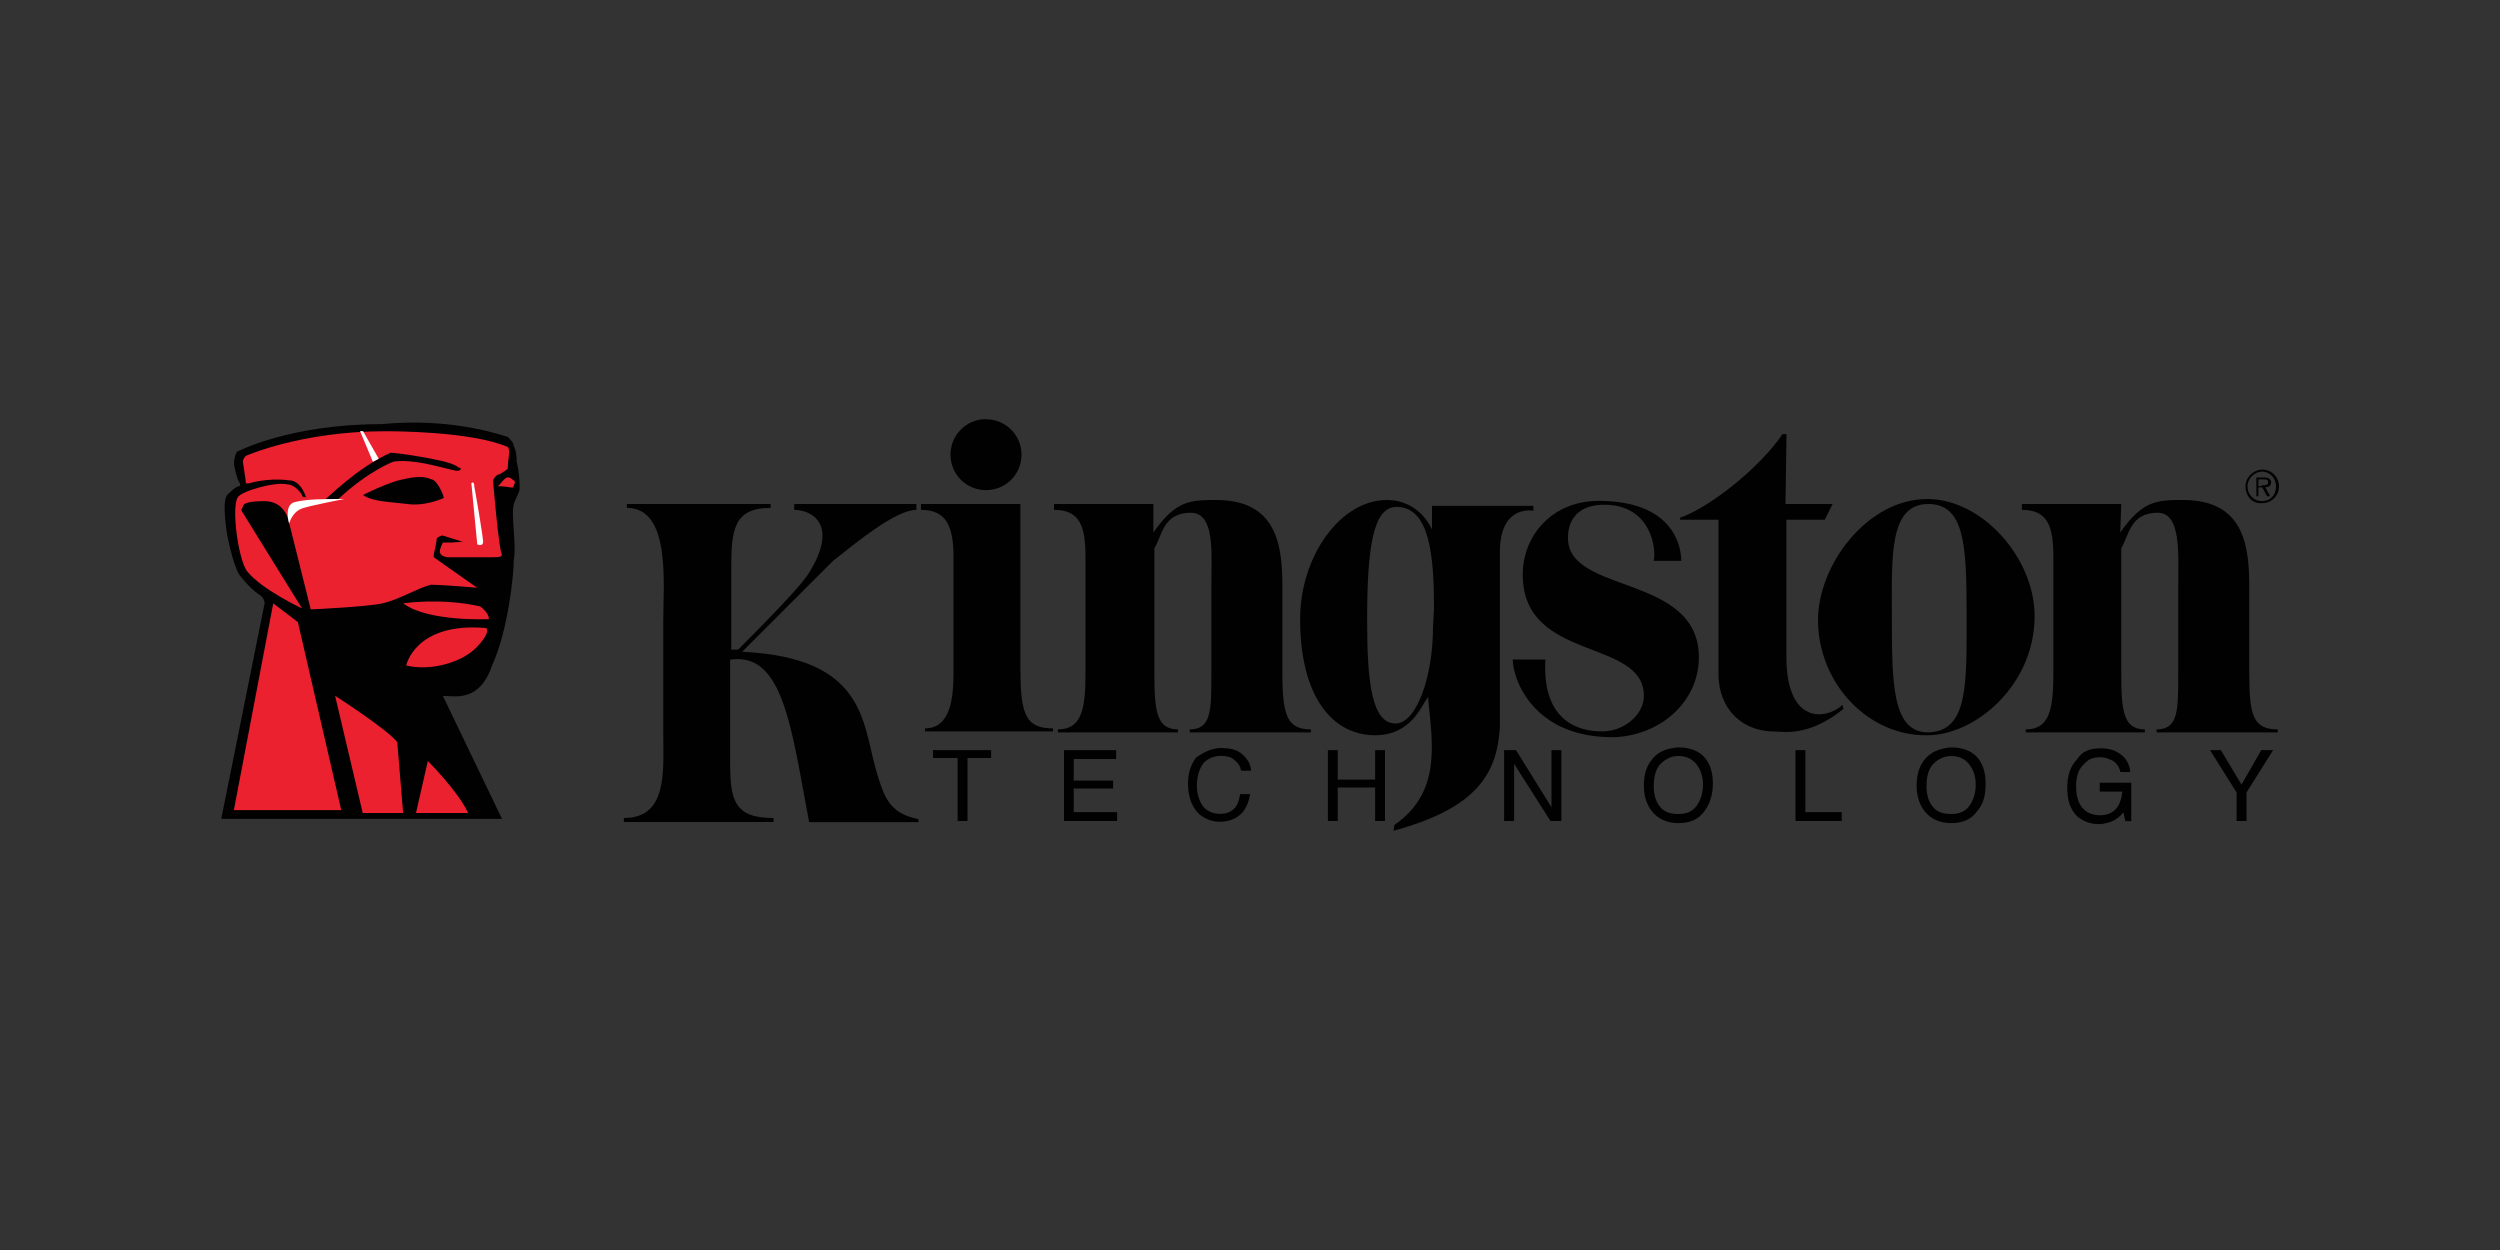
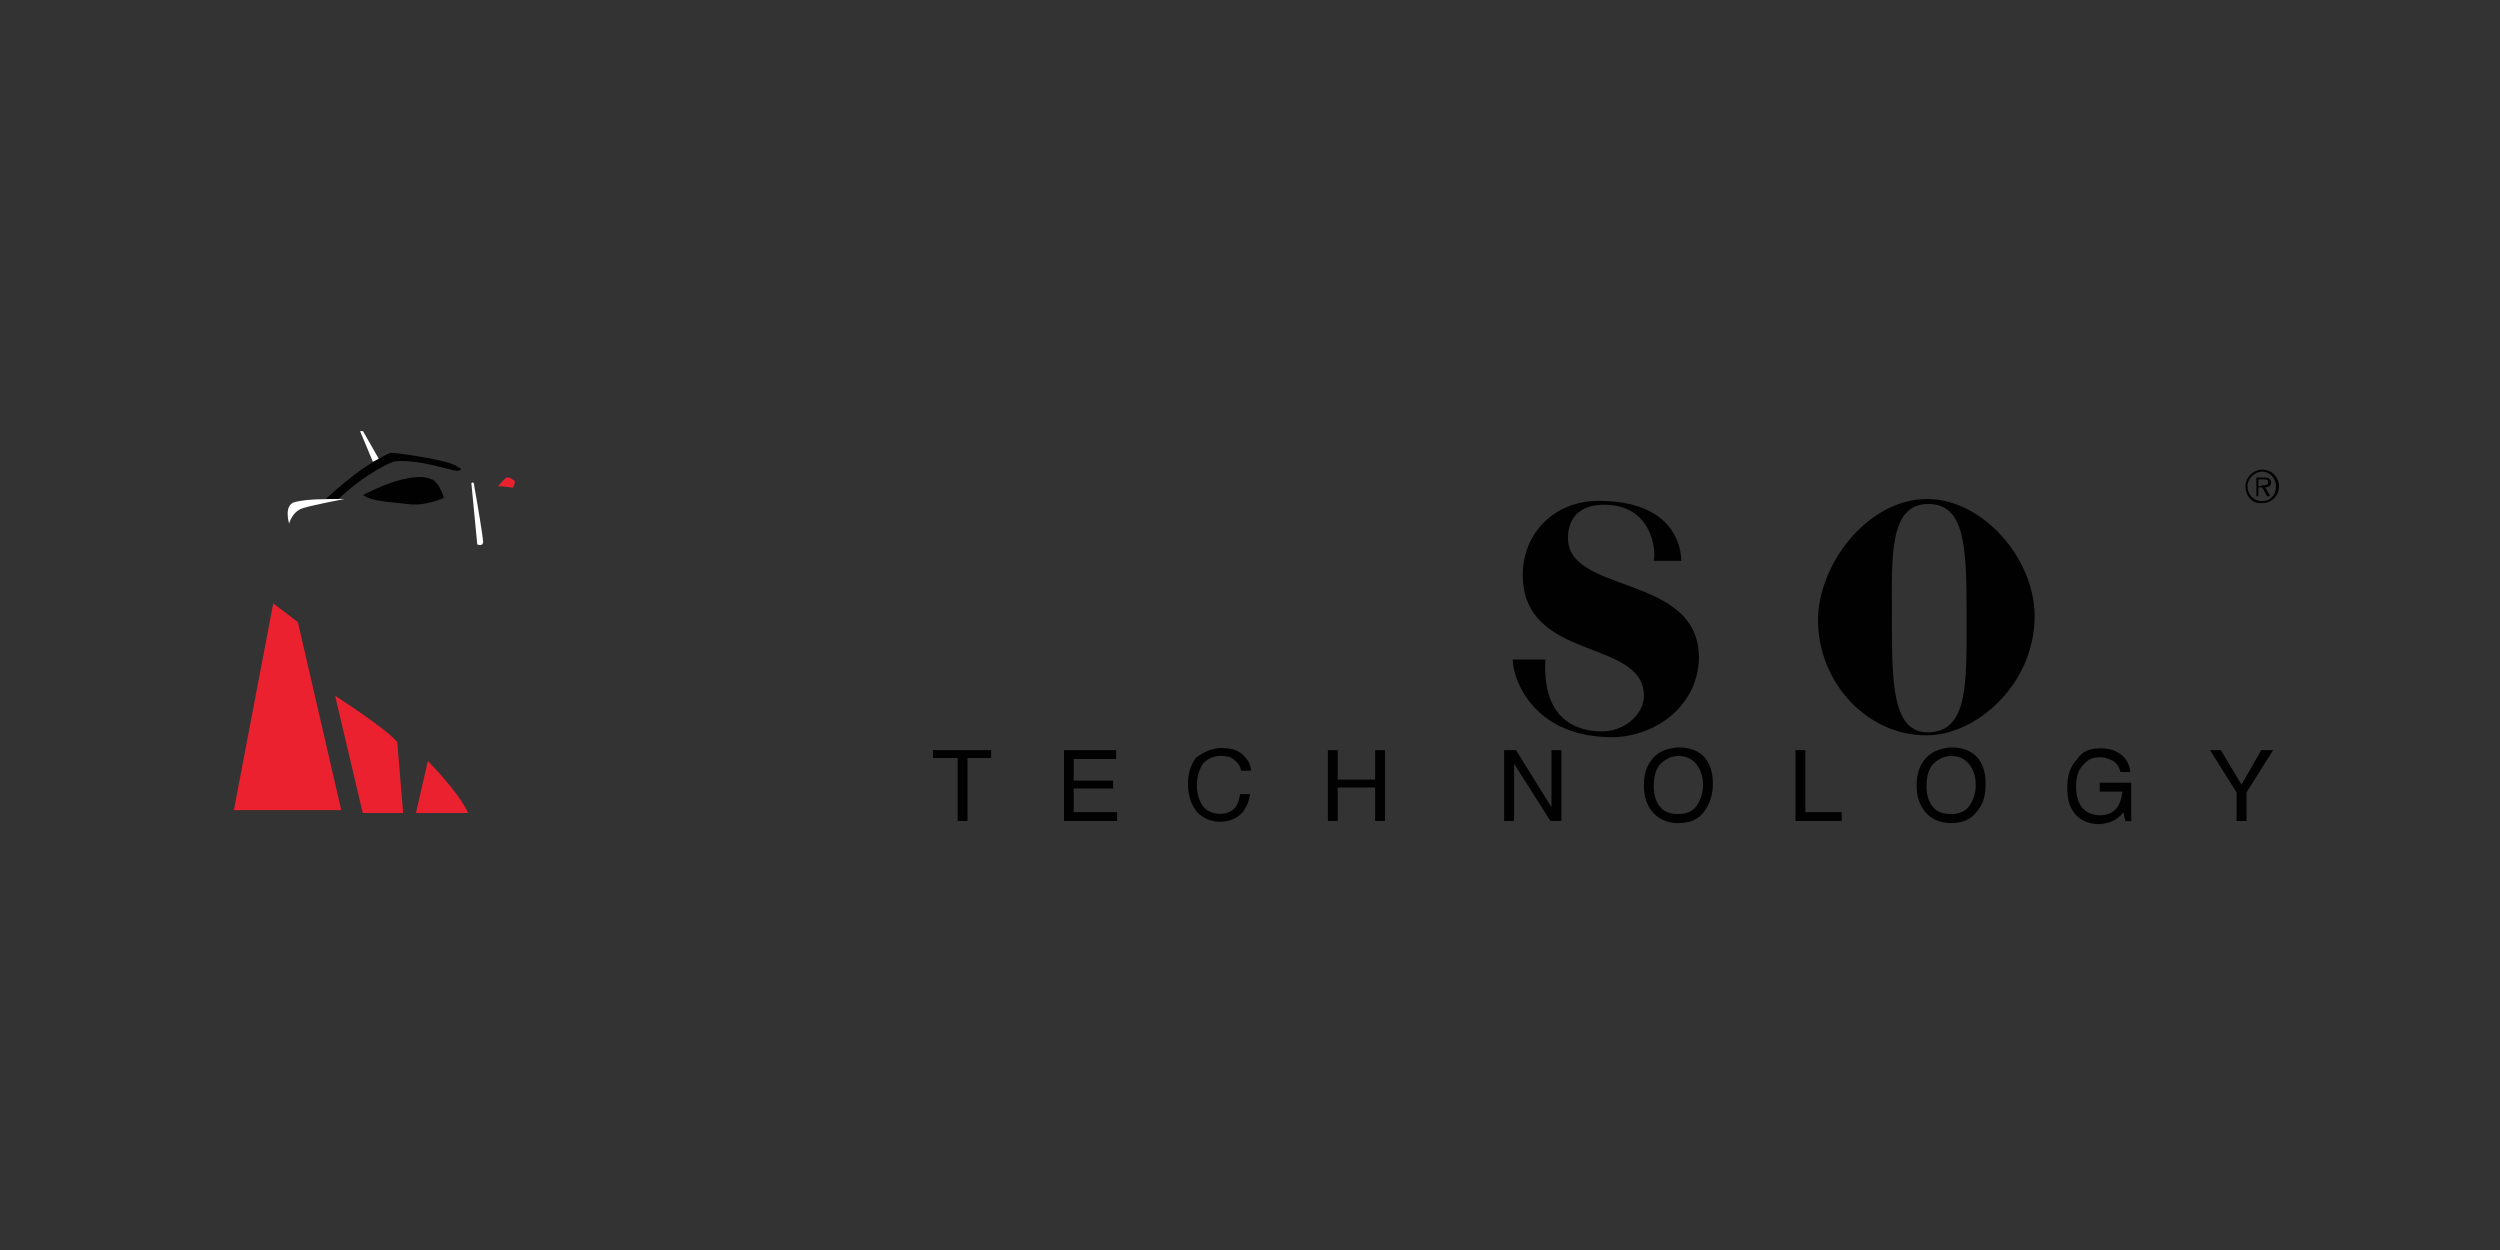
<svg xmlns="http://www.w3.org/2000/svg" id="Capa_1" data-name="Capa 1" viewBox="0 0 200 100">
  <rect x="0" y="0" width="200" height="100" fill="#333333" stroke="none" />
-   <path d="M19.19,38.66c-.24-.24-.47-1.5-.47-1.5,0-.71,.24-1.02,.24-1.02,0,0,4.17-2.21,11.58-2.21,2.44-.24,6.14-.24,10.08,1.02,.24,.24,.47,.47,.47,.71,.24,.47,.24,1.02,.24,1.26,.24,1.02,.24,1.73,.24,2.21,0,.24-.47,1.02-.47,1.26-.24,.71,.24,3.23,0,4.41,0,1.26-.47,5.67-1.73,8.43-1.02,2.99-2.99,2.44-3.94,2.44l4.73,9.84H17.7l3.47-17.25s0-.47-.47-.71c-.79-.55-1.5-1.5-1.5-1.5,0,0-.47-.47-1.02-3.23,0,0-.47-2.68,0-3.23,.24-.24,.71-.71,1.02-.71v-.24Z" fill="#010101" />
-   <path d="M36.91,43.31l-1.5-.47s-.24,0-.47,.24c0,.24-.24,1.26-.24,1.26v.24l3.47,2.44s-2.68-.24-3.7-.24c-1.02,.24-2.68,1.26-3.94,1.5-1.02,.24-5.43,.47-5.67,.47l-1.73-6.93s-.24-1.73-1.97-1.73c-1.5,0-1.73,.24-1.73,.47-.24,.24,0,.47,0,.47l4.73,7.64s-3.23-1.5-4.41-2.99c-.71-1.02-1.26-5.2-.71-5.91,.24-.47,2.99-1.26,3.94-1.02,.47,0,1.02,.47,1.26,1.02h.24s-.39-1.34-1.34-1.34c-1.73-.24-3.23,.24-3.23,.24h-.24c0-.24-.24-1.73-.24-1.73,0,0,0-.24,.24-.47,0,0,4.41-1.97,11.11-1.97,.71,0,6.93,0,9.84,1.26,.24,.24,0,1.02,0,1.73-.24,.24-.71,.47-.71,.47-.24,0-.47,.47-.47,.47,0,0,.47,5.67,.71,5.91,0,.24-.24,.24-1.02,.24h-3.23s-.71,0-.71-.47c0-.24,.24-.71,.24-.71h.71s1.34-.08,.79-.08h0Zm-4.65,4.96s2.99-.47,6.14,.24c0,0,.71,.47,.71,1.02,.08,0-4.88,.24-6.85-1.26h0Zm.24,4.96s.71-3.47,6.38-2.99c0,0,.47,.24-.71,1.5-1.18,1.26-3.7,1.97-5.67,1.5Z" fill="#ec2130" />
  <path d="M31.24,36.22s.71,0,3.23,.47c1.26,.24,1.97,.47,2.21,.71,.24,0,.24,.24,0,.24,0,.24-3.23-1.02-5.2-.71,0,0-1.97,.71-4.41,2.99h-1.02c.08,0,2.52-2.52,5.2-3.7Z" fill="#010101" />
  <path d="M29.04,39.6s1.97-1.02,3.23-1.26c1.02-.24,1.73-.24,2.21,0,.47,0,1.02,1.26,1.02,1.5,0,0-1.5,.71-2.99,.47-1.26-.16-2.68-.16-3.47-.71h0Z" fill="#010101" />
  <path d="M40.61,38.19q.24,0,.47,.24c.24,0,0,.47,0,.47,0,.24-.24,0-1.26,0,.08,0,.55-.71,.79-.71Zm-18.75,10.08l1.97,1.5,3.47,15.04h-8.59l3.15-16.54Zm4.96,7.4s4.17,2.68,4.96,3.7l.47,5.67h-3.23l-2.21-9.37h0Zm7.4,5.2s2.44,2.44,3.23,4.17h-4.17l.95-4.17h0Z" fill="#ec2130" />
  <path d="M37.7,38.66s.24-.24,.24,.24c.24,1.26,.71,4.17,.71,4.41,0,.47-.47,.24-.47,.24l-.47-4.88Zm-8.9-4.17h.24l1.26,2.21-.47,.24-1.02-2.44h0Zm-5.67,7.4s-.47-1.5,.47-1.73c1.02-.24,2.21-.24,3.94-.24,0,0-2.44,.47-3.23,.71-.94,.24-1.18,1.26-1.18,1.26h0Z" fill="#fff" />
  <g>
-     <path d="M58.41,52.76v8.19c0,3.07,.32,4.49,3.47,4.49v.32h-11.97v-.32c3.54,0,3.15-3.78,3.15-6.85v-8.82c0-3.07,.63-9.14-2.91-9.14v-.31h11.5v.31c-2.99,0-3.15,1.81-3.15,4.88v6.46h.55c4.8-4.8,5.36-5.67,5.67-6.14,2.44-3.94,.16-5.04-1.18-5.04v-.47h9.77v.47c-1.65,0-4.8,2.6-6.69,4.1l-7.25,7.25c9.84,.47,9.61,5.59,10.71,9.45,.63,2.13,1.02,3.47,3.39,3.94v.24h-8.74c-1.42-7.48-2.05-13.63-6.3-13h0Zm23.23,1.02c0,3.54,.55,4.49,2.6,4.49v.24h-10.24v-.24c2.05,0,2.28-2.44,2.28-4.49v-9.21c0-2.44-.55-3.78-2.6-3.78v-.47h7.95v13.47h0Zm-2.76-20.24c1.56,0,2.83,1.25,2.84,2.81,0,0,0,.02,0,.02,0,1.58-1.26,2.84-2.84,2.84s-2.84-1.26-2.84-2.84c0-1.56,1.25-2.83,2.81-2.84,0,0,.02,0,.02,0Zm13.39,9.06c1.81-2.6,2.99-2.6,5.04-2.6,4.88,0,5.28,3.7,5.28,6.93v6.93c0,3.39,.39,4.49,2.28,4.49v.24h-9.69v-.24c1.73,0,1.73-1.5,1.73-4.49v-7.09c0-2.52,.31-5.75-1.65-5.75-2.21,0-2.28,1.81-2.91,2.84v10c0,2.99,.16,4.49,1.89,4.49v.24h-9.61v-.24c1.89,0,2.21-1.58,2.21-4.49v-9.29c0-2.52-.47-3.78-2.52-3.78v-.47h7.95v2.28h0Zm50.56-2.28h3.78l-.63,1.26h-3.07v10.95c0,5.51,3.23,5.04,4.49,3.86l.08,.32c-2.84,2.28-4.8,1.81-5.51,1.81-2.76,0-4.49-1.97-4.49-4.57v-12.37h-3.07v-.16c2.44-.87,6.38-4.02,8.19-6.69h.32l-.08,5.59h0Z" fill="#010101" />
    <path d="M145.44,49.61c0-4.41,3.94-9.69,8.74-9.69,4.41,0,8.59,4.73,8.59,9.37,0,5.51-4.73,9.53-8.59,9.53-4.73,.08-8.74-4.17-8.74-9.22Zm11.89-.47c0-5.51-.16-8.82-3.07-8.82-3.15,0-2.91,4.25-2.91,8.82,0,5.51,0,9.45,2.91,9.45,3.23-.08,3.07-3.94,3.07-9.45Z" fill="#010101" />
-     <path d="M169.62,42.6c1.81-2.6,2.99-2.6,5.04-2.6,4.88,0,5.28,3.7,5.28,6.93v6.93c0,3.39,.32,4.49,2.28,4.49v.24h-9.69v-.24c1.73,0,1.73-1.5,1.73-4.49v-7.09c0-2.52,.24-5.75-1.65-5.75-2.21,0-2.28,1.81-2.91,2.84v10c0,2.99,.16,4.49,1.89,4.49v.24h-9.53v-.24c1.89,0,2.21-1.58,2.21-4.49v-9.29c0-2.52-.47-3.78-2.52-3.78v-.47h7.95l-.08,2.28Zm-55.37,13.15c-.55,.71-1.34,3.07-4.25,3.07-3.39,0-5.99-3.07-5.99-9.29,0-5.04,3.23-9.53,6.93-9.53,2.68,0,3.62,2.36,3.62,2.36v-1.89h8.11v.39s-2.68-.55-2.68,3.31v14.02c-.24,3.78-1.89,6.46-8.51,8.27l.08-.47c3.86-2.68,2.99-6.69,2.68-10.24h0Zm.47-7.09c0-4.1-.32-8.11-2.99-8.11-1.89,0-2.36,3.23-2.36,9.14,0,4.96,.39,8.19,2.28,8.19,1.65,0,2.99-3.7,2.99-7.72l.08-1.5Z" fill="#010101" />
    <path d="M121.03,52.76h2.6c-.32,5.67,3.62,5.75,4.57,5.75,1.73,0,3.31-1.34,3.31-2.84,0-4.65-9.69-2.68-9.69-9.69,0-3.23,2.44-5.91,6.06-5.91,5.91,0,6.62,3.54,6.62,4.8h-2.21c.24-.87-.16-4.49-3.94-4.49-3.07,0-2.91,2.52-2.91,2.68,0,4.49,10.47,2.84,10.47,9.53,0,3.39-2.84,6.14-6.62,6.38-6.54,.16-8.27-4.57-8.27-6.22h0Zm-46.39,7.25h4.65v.63h-1.89v5.04h-.79v-5.04h-1.97v-.63Zm10.48,5.67v-5.67h4.17v.71h-3.39v1.73h3.15v.63h-3.15v1.89h3.47v.71h-4.25Zm12.68-5.83c.71,0,1.26,.16,1.65,.55s.63,.79,.63,1.26h-.79c-.08-.39-.24-.63-.55-.87-.24-.24-.63-.32-1.1-.32-.5,0-.98,.2-1.34,.55-.31,.39-.55,1.02-.55,1.81,0,.63,.16,1.18,.47,1.65,.31,.39,.79,.63,1.42,.63,.55,0,1.02-.24,1.26-.63,.16-.24,.24-.55,.31-.95h.79c-.08,.63-.31,1.1-.63,1.5-.47,.47-1.02,.71-1.81,.71-.63,0-1.18-.24-1.65-.63-.55-.55-.87-1.34-.87-2.44,0-.87,.24-1.5,.63-2.05,.63-.47,1.34-.79,2.13-.79h0Zm8.43,5.83v-5.67h.79v2.36h2.99v-2.36h.79v5.67h-.79v-2.68h-2.99v2.68h-.79Zm14.1,0v-5.67h.95l2.84,4.57v-4.57h.79v5.67h-.87l-2.91-4.57v4.57h-.79Zm12.44-1.18c-.31-.39-.47-.95-.47-1.58,0-.79,.16-1.42,.55-1.81,.39-.39,.87-.63,1.42-.63,.63,0,1.1,.24,1.42,.63,.32,.39,.55,.95,.55,1.65,0,.63-.16,1.18-.47,1.65-.32,.47-.79,.71-1.5,.71-.63,0-1.18-.16-1.5-.63h0Zm-.71-3.62c-.39,.55-.55,1.18-.55,1.97,0,.87,.24,1.58,.71,2.13,.47,.55,1.18,.87,2.05,.87,.95,0,1.65-.31,2.13-1.02,.39-.55,.63-1.26,.63-2.13,0-.79-.16-1.42-.55-1.97-.47-.63-1.26-.94-2.21-.94-1.02,.08-1.73,.39-2.21,1.1h0Zm11.58,4.8v-5.67h.79v4.96h2.91v.71h-3.7Zm10.95-1.18c-.31-.39-.47-.95-.47-1.58,0-.79,.16-1.42,.55-1.81s.87-.63,1.42-.63c.63,0,1.1,.24,1.42,.63,.32,.39,.55,.95,.55,1.65,0,.63-.16,1.18-.47,1.65-.31,.47-.79,.71-1.5,.71-.63,0-1.18-.16-1.5-.63h0Zm-.71-3.62c-.39,.55-.55,1.18-.55,1.97,0,.87,.24,1.58,.71,2.13,.47,.55,1.18,.87,2.05,.87,.95,0,1.65-.31,2.13-1.02,.47-.55,.63-1.26,.63-2.13,0-.79-.16-1.42-.55-1.97-.47-.63-1.26-.94-2.21-.94-.95,.08-1.73,.39-2.21,1.1h0Zm14.1-1.02c.55,0,1.02,.08,1.42,.32,.55,.31,.95,.79,1.02,1.58h-.79c-.08-.39-.32-.71-.55-.87-.32-.16-.63-.31-1.1-.31-.55,0-.95,.16-1.34,.63-.39,.39-.55,.95-.55,1.73,0,.71,.16,1.26,.47,1.65,.32,.39,.79,.63,1.42,.63,.55,0,.95-.16,1.26-.47,.31-.32,.47-.79,.55-1.42h-1.81v-.71h2.52v3.07h-.47l-.16-.71c-.24,.32-.47,.47-.71,.63-.31,.16-.79,.32-1.26,.32-.71,0-1.26-.24-1.73-.63-.55-.55-.79-1.26-.79-2.28,0-.95,.24-1.73,.79-2.28,.39-.63,1.02-.87,1.81-.87Zm10.95,3.54l-2.13-3.39h.87l1.65,2.76,1.58-2.76h.95l-2.13,3.39v2.28h-.79v-2.28Zm.71-24.49c0-.71,.63-1.34,1.34-1.34,.79,0,1.34,.63,1.34,1.34,0,.79-.63,1.34-1.34,1.34-.79,.08-1.34-.55-1.34-1.34Zm2.44,0c0-.63-.47-1.18-1.1-1.18s-1.18,.55-1.18,1.18,.47,1.18,1.18,1.18c.63,0,1.1-.47,1.1-1.18Zm-.47,.79h-.24l-.39-.71h-.31v.71h-.16v-1.5h.63c.39,0,.55,.16,.55,.39,0,.31-.24,.39-.47,.39l.39,.71Zm-.71-.87c.24,0,.55,0,.55-.24s-.16-.24-.39-.24h-.39v.55h.24v-.08Z" fill="#010101" />
  </g>
</svg>